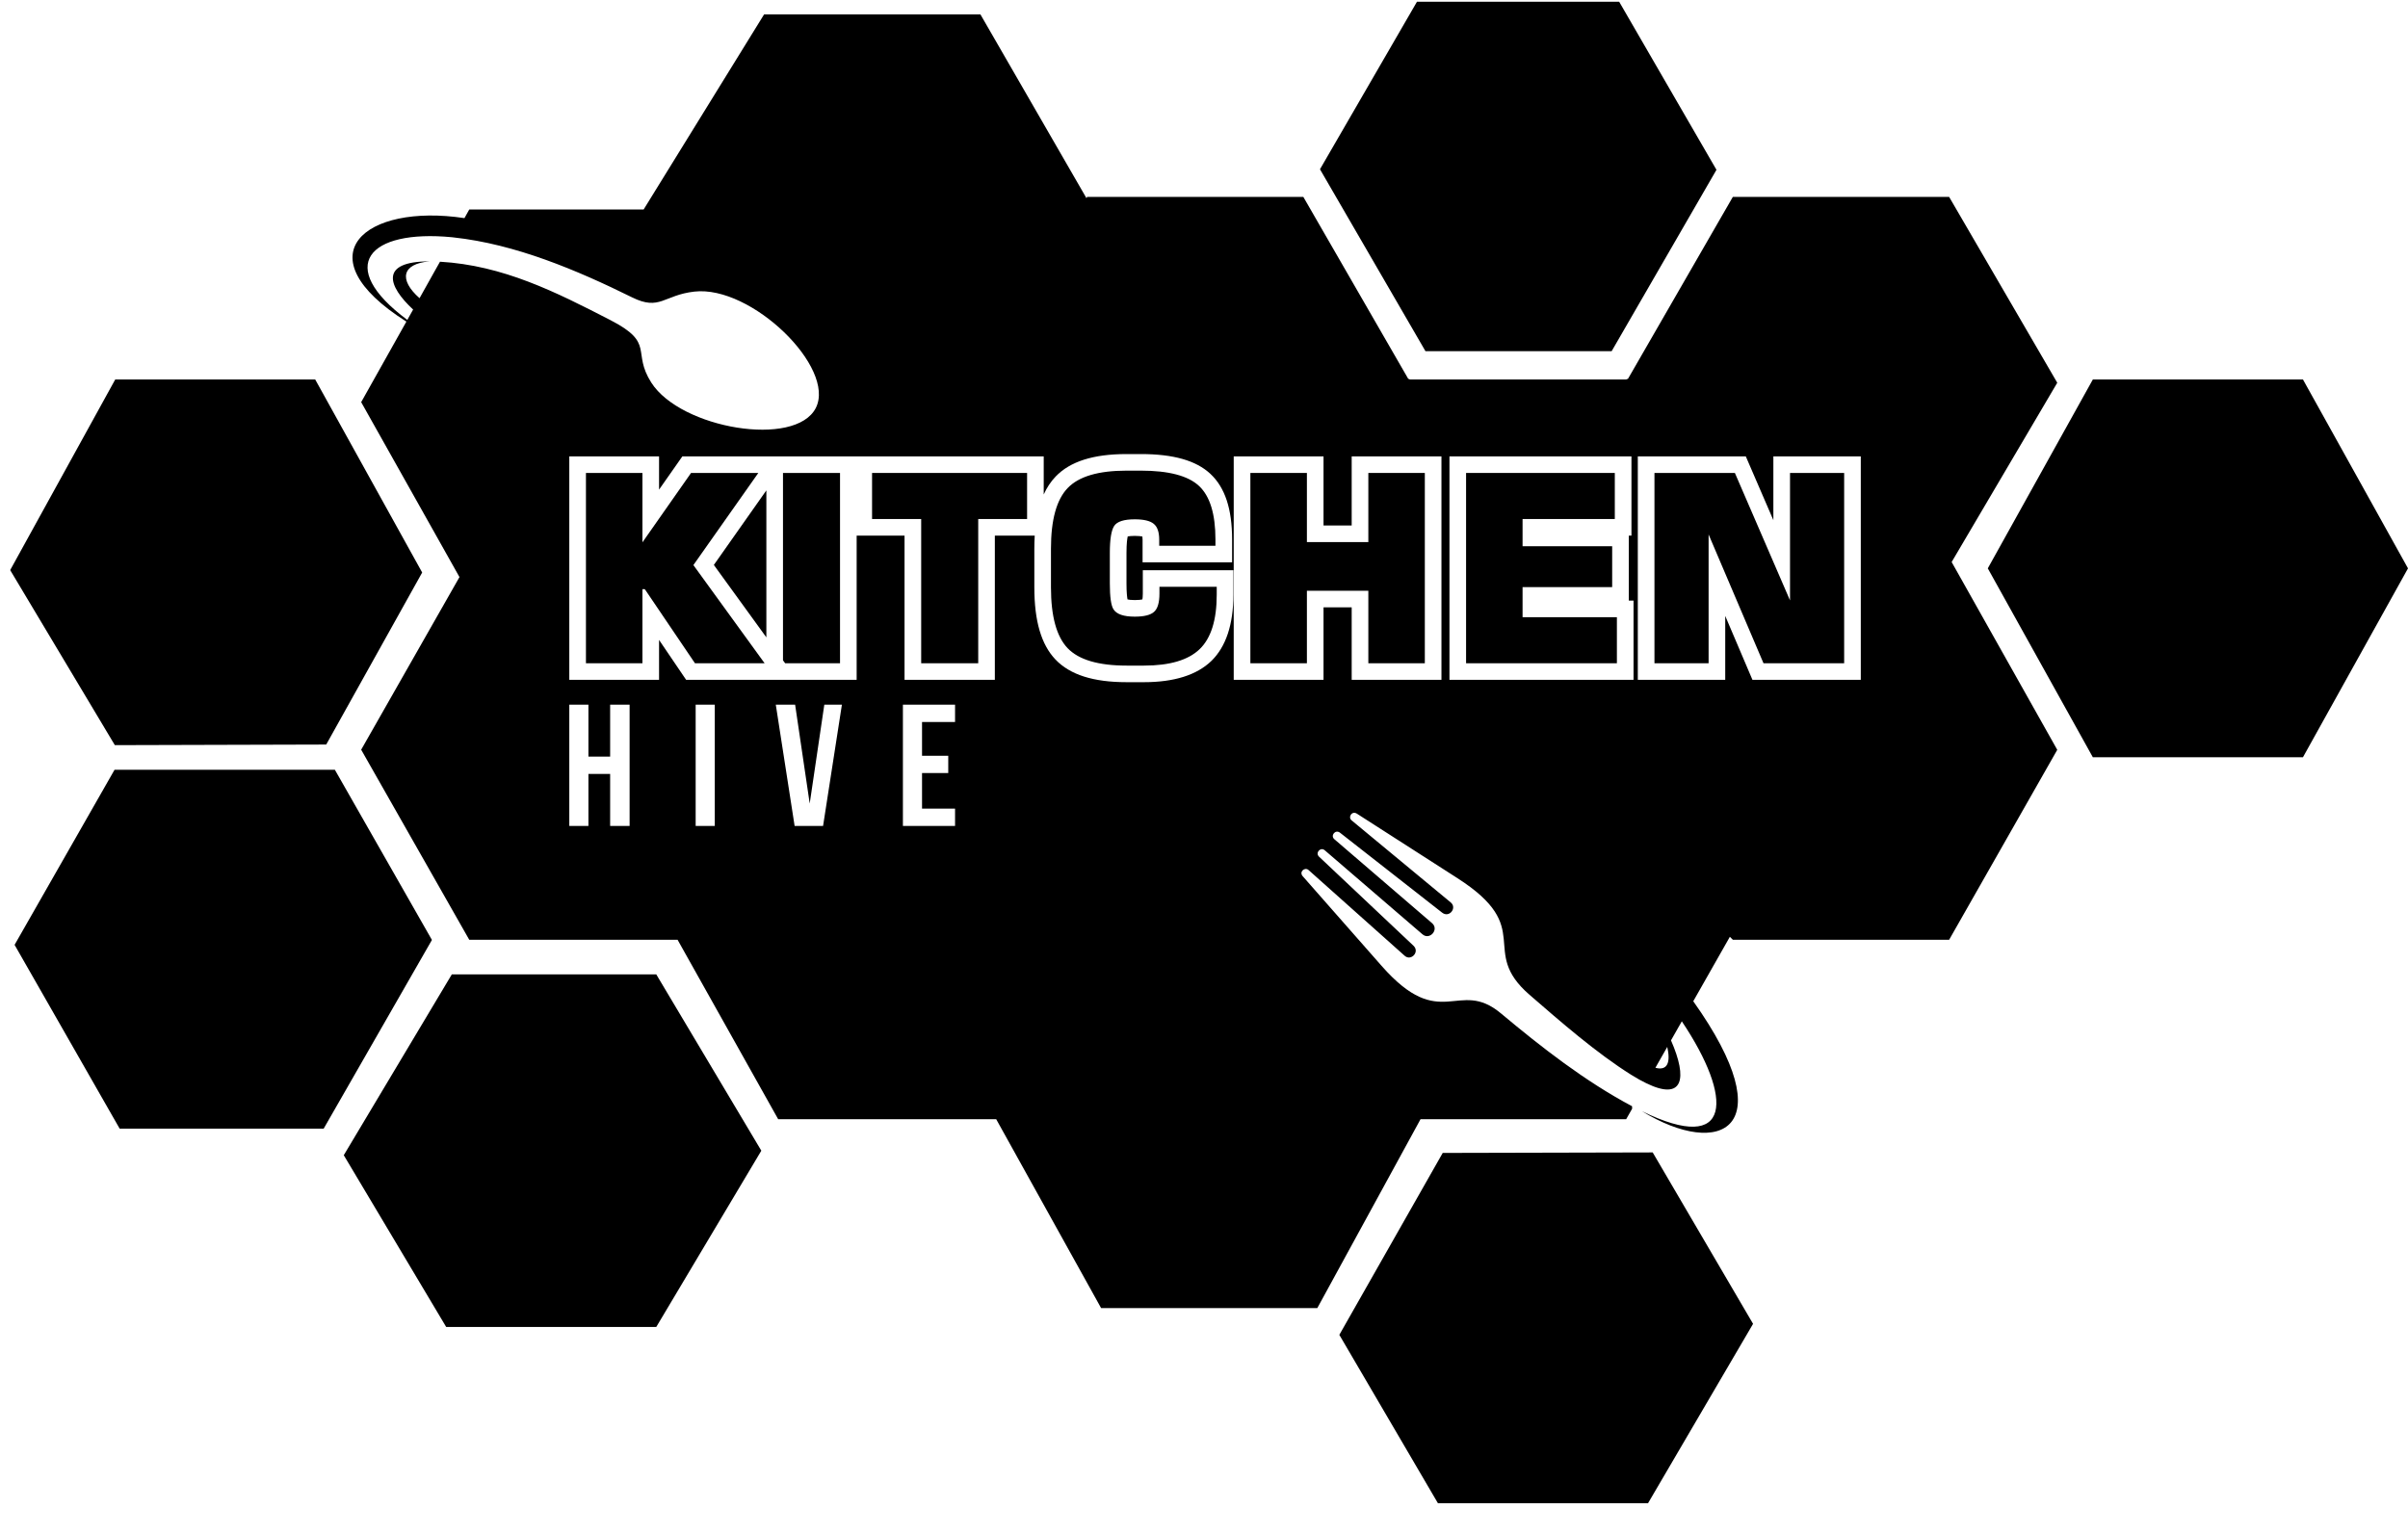
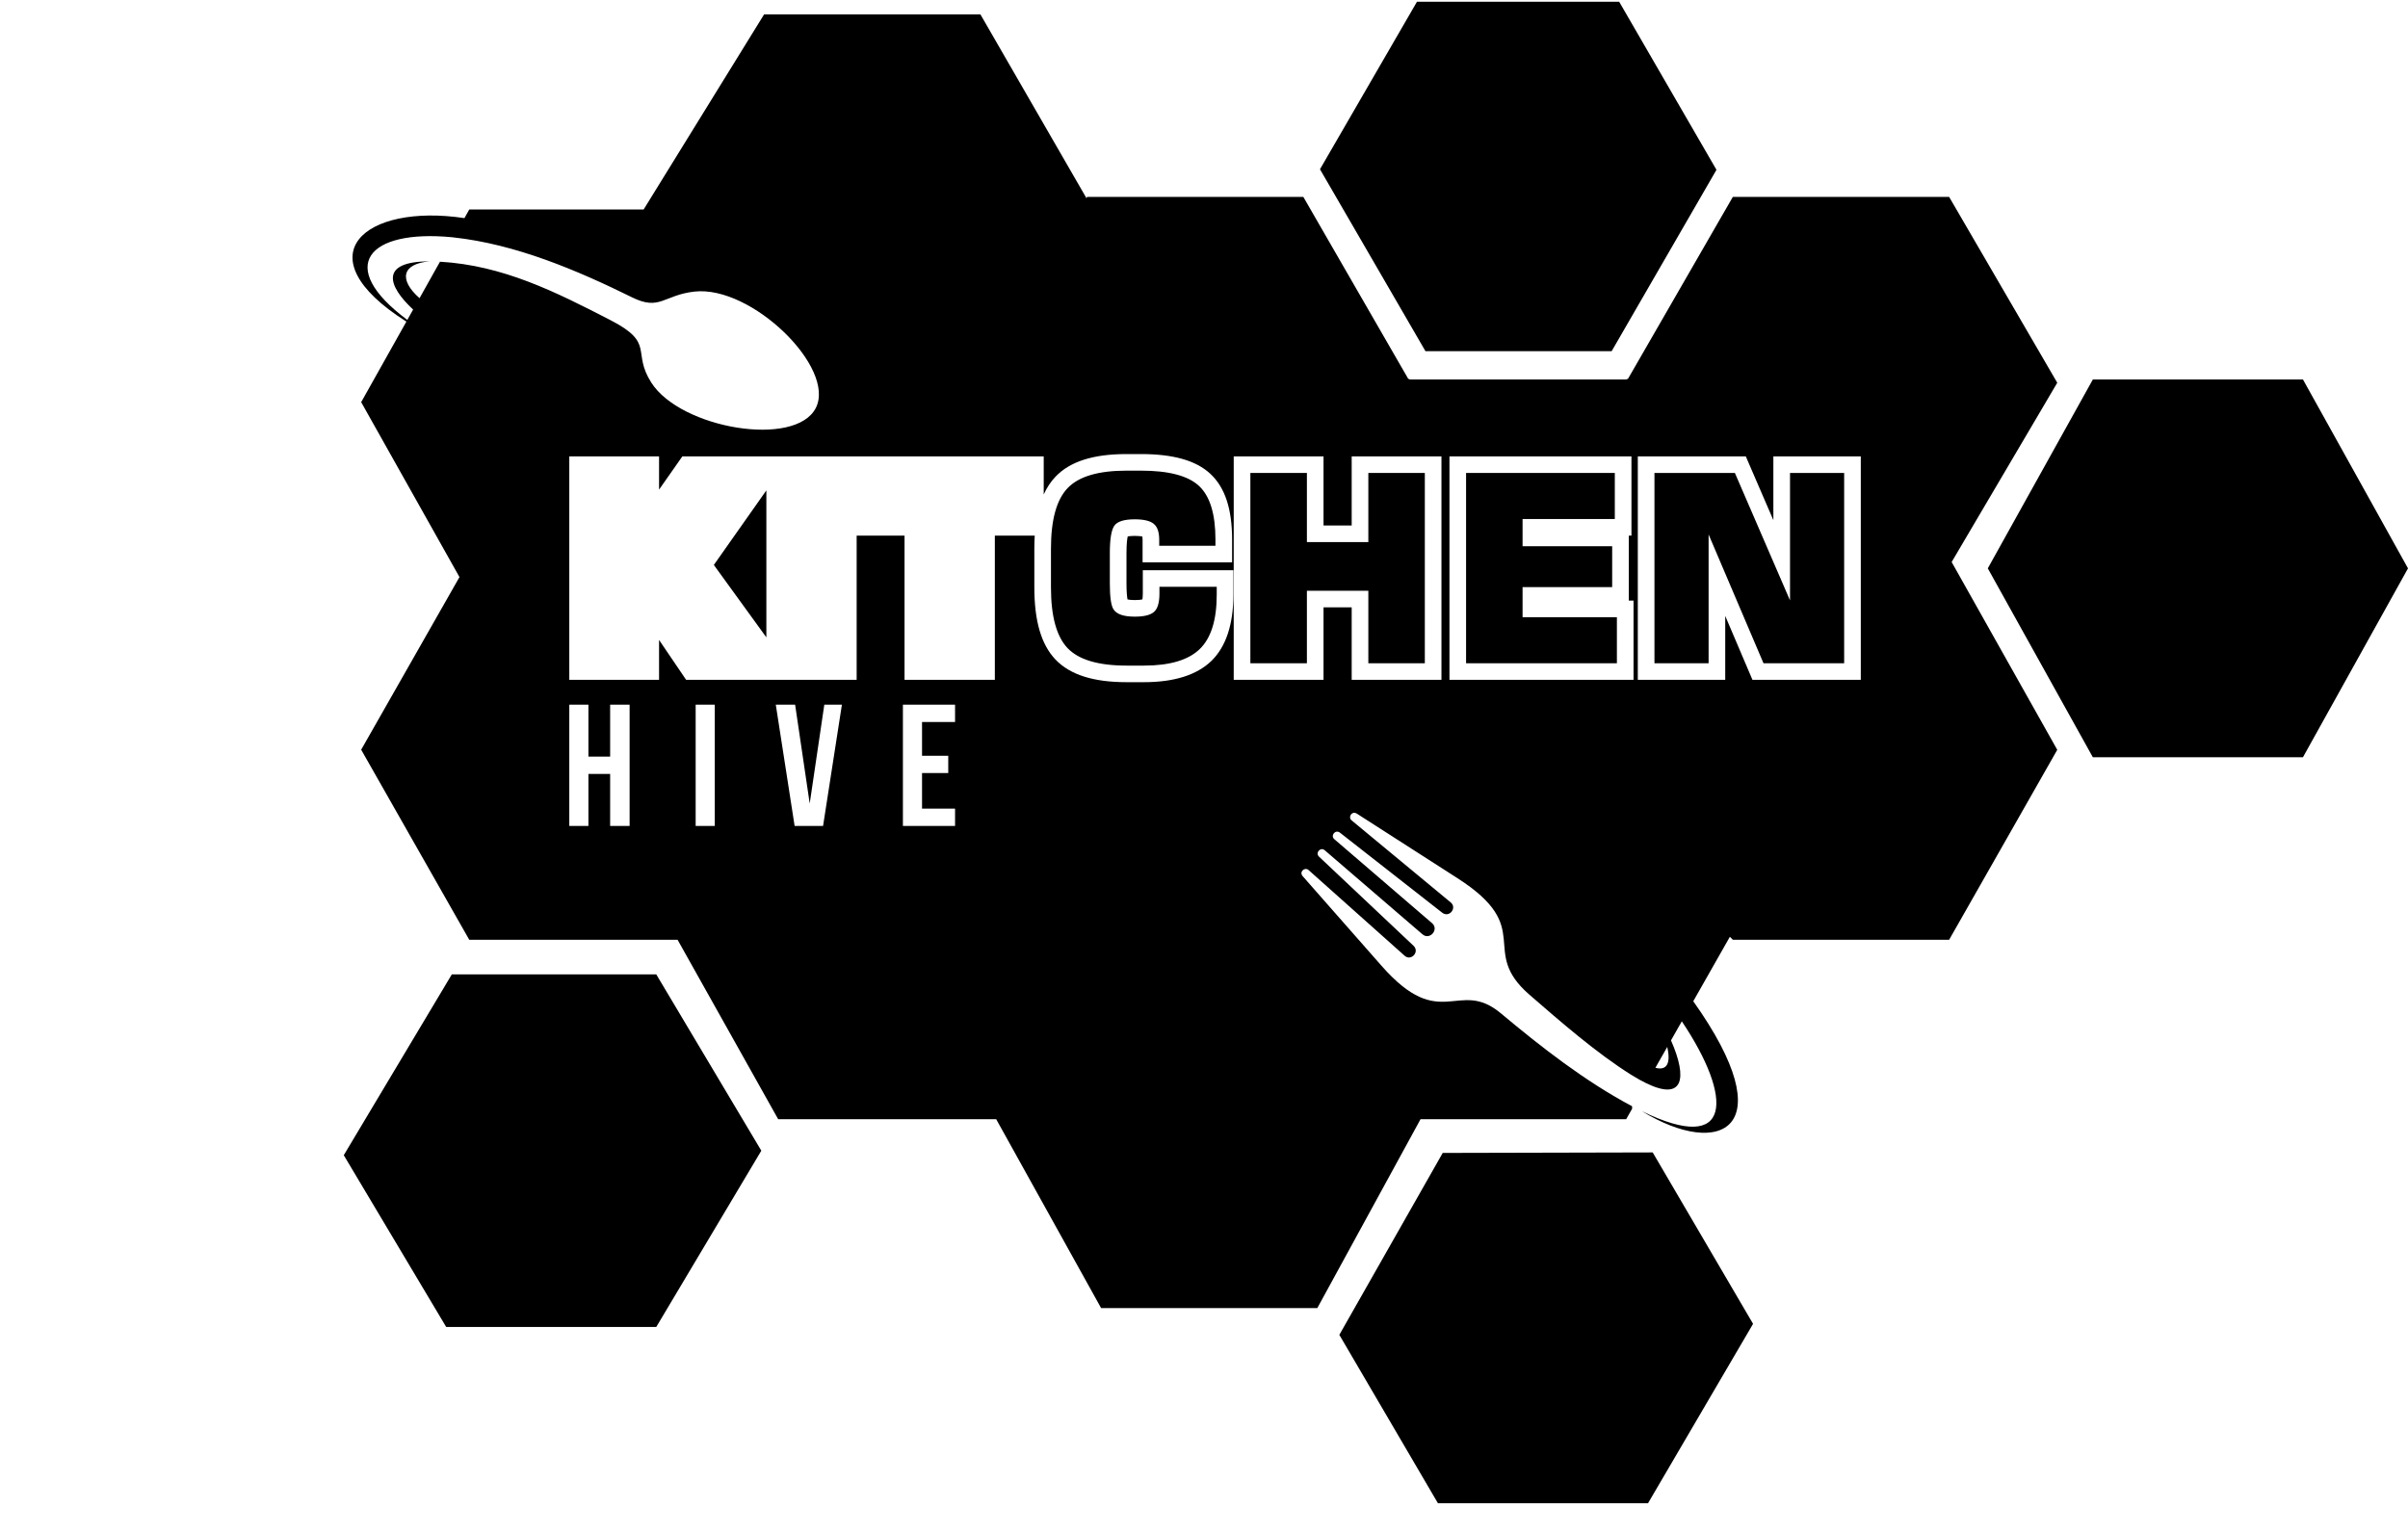
<svg xmlns="http://www.w3.org/2000/svg" width="100%" height="100%" viewBox="0 0 105 67" version="1.1" xml:space="preserve" style="fill-rule:evenodd;clip-rule:evenodd;stroke-linejoin:round;stroke-miterlimit:2;">
  <g transform="matrix(1,0,0,1,-780,-824)">
    <g transform="matrix(1,0,0,1,811.127,857.036)">
      <path d="M0,-8.397L2.29,-5.238L2.29,-11.649L0,-8.397ZM0,-8.397L2.29,-5.238L2.29,-11.649L0,-8.397ZM0,-8.397L2.29,-5.238L2.29,-11.649L0,-8.397ZM0,-8.397L2.29,-5.238L2.29,-11.649L0,-8.397ZM0,-8.397L2.29,-5.238L2.29,-11.649L0,-8.397ZM0,-8.397L2.29,-5.238L2.29,-11.649L0,-8.397ZM0,-8.397L2.29,-5.238L2.29,-11.649L0,-8.397ZM0,-8.397L2.29,-5.238L2.29,-11.649L0,-8.397ZM0,-8.397L2.29,-5.238L2.29,-11.649L0,-8.397ZM0,-8.397L2.29,-5.238L2.29,-11.649L0,-8.397ZM0,-8.397L2.29,-5.238L2.29,-11.649L0,-8.397ZM0,-8.397L2.29,-5.238L2.29,-11.649L0,-8.397ZM0,-8.397L2.29,-5.238L2.29,-11.649L0,-8.397ZM0,-8.397L2.29,-5.238L2.29,-11.649L0,-8.397ZM0,-8.397L2.29,-5.238L2.29,-11.649L0,-8.397ZM0,-8.397L2.29,-5.238L2.29,-11.649L0,-8.397ZM0,-8.397L2.29,-5.238L2.29,-11.649L0,-8.397ZM0,-8.397L2.29,-5.238L2.29,-11.649L0,-8.397ZM58.579,-16.343L53.864,-24.449L44.433,-24.449L39.863,-16.518L39.782,-16.486L30.354,-16.486L30.276,-16.518L25.704,-24.449L16.273,-24.449L16.249,-24.391L11.623,-32.41L2.192,-32.41L-3.058,-23.905L-3.063,-23.899L-10.665,-23.899L-10.875,-23.523C-15.224,-24.181 -17.962,-21.889 -13.407,-19.01L-15.378,-15.497L-11.092,-7.868L-15.378,-0.339L-10.665,7.951L-1.581,7.951L2.805,15.776L12.312,15.776L16.886,24.013L26.314,24.013L30.815,15.776L39.782,15.776L40.042,15.318C40.04,15.281 40.04,15.247 40.038,15.21C37.993,14.125 36.09,12.64 34.32,11.16C32.453,9.601 31.712,12.042 29.115,9.086L25.686,5.188C25.498,4.99 25.769,4.763 25.931,4.908L30.125,8.65C30.399,8.894 30.794,8.479 30.506,8.209L26.392,4.329C26.208,4.157 26.458,3.891 26.637,4.046L30.898,7.711C31.216,7.985 31.638,7.499 31.316,7.225L27.055,3.563C26.875,3.408 27.101,3.125 27.302,3.28L31.755,6.766C32.065,7.012 32.418,6.563 32.135,6.325L27.807,2.741C27.64,2.601 27.824,2.301 28.052,2.458L32.425,5.264C35.86,7.469 33.321,8.404 35.567,10.35C36.921,11.524 38.483,12.888 40.001,13.84C40.248,13.993 40.469,14.118 40.67,14.213C42.265,14.984 42.473,14.015 41.736,12.338L42.208,11.507C44.444,14.843 44.448,17.37 40.467,15.426C43.88,17.517 46.681,16.22 42.707,10.631L44.303,7.821L44.435,7.951L53.864,7.951L58.579,-0.334L53.974,-8.524L58.579,-16.343ZM-11.941,-21.622L-12.164,-21.227L-12.833,-20.031C-13.739,-20.832 -13.615,-21.531 -12.398,-21.637C-14.592,-21.635 -14.217,-20.562 -13.113,-19.535L-13.366,-19.084C-16.533,-21.438 -15.053,-23.038 -11.425,-22.69C-11.399,-22.688 -11.373,-22.686 -11.347,-22.681C-8.655,-22.39 -5.969,-21.255 -3.563,-20.066C-2.354,-19.468 -2.192,-20.165 -0.853,-20.318C1.638,-20.605 5.333,-16.999 4.447,-15.245C3.559,-13.496 -1.445,-14.338 -2.729,-16.352C-3.589,-17.7 -2.545,-18.061 -4.503,-19.071C-6.894,-20.305 -9.197,-21.464 -11.941,-21.622M-3.673,2.985L-4.522,2.985L-4.522,0.719L-5.469,0.719L-5.469,2.985L-6.303,2.985L-6.303,-2.303L-5.469,-2.303L-5.469,-0.037L-4.522,-0.037L-4.522,-2.303L-3.673,-2.303L-3.673,2.985ZM0.041,2.985L-0.793,2.985L-0.793,-2.302L0.041,-2.302L0.041,2.985ZM4.763,2.985L3.522,2.985L2.701,-2.303L3.544,-2.303L4.18,2.009L4.817,-2.303L5.584,-2.303L4.763,2.985ZM10.518,-1.547L9.078,-1.547L9.078,-0.075L10.221,-0.075L10.221,0.68L9.078,0.68L9.078,2.229L10.518,2.229L10.518,2.985L8.244,2.985L8.244,-2.303L10.518,-2.303L10.518,-1.547ZM22.654,-7.1C22.654,-5.799 22.329,-4.825 21.69,-4.206C21.055,-3.595 20.068,-3.284 18.755,-3.284L17.999,-3.284C16.55,-3.284 15.537,-3.606 14.902,-4.266C14.278,-4.918 13.975,-5.95 13.975,-7.419L13.975,-9.109C13.975,-9.306 13.981,-9.496 13.992,-9.677L12.253,-9.677L12.253,-3.386L8.315,-3.386L8.315,-9.677L6.227,-9.677L6.227,-3.386L-1.208,-3.386L-2.389,-5.127L-2.389,-3.386L-6.303,-3.386L-6.303,-13.132L-2.389,-13.132L-2.389,-11.682L-1.373,-13.132L14.384,-13.132L14.384,-11.47C14.521,-11.774 14.694,-12.033 14.902,-12.251C15.537,-12.912 16.55,-13.233 17.999,-13.233L18.619,-13.233C20.038,-13.233 21.03,-12.951 21.651,-12.37C22.288,-11.777 22.598,-10.842 22.598,-9.508L22.598,-8.511L18.695,-8.511L18.695,-9.498C18.695,-9.56 18.69,-9.605 18.686,-9.636C18.63,-9.649 18.526,-9.664 18.354,-9.664C18.201,-9.664 18.103,-9.651 18.047,-9.64C18.025,-9.545 17.993,-9.334 17.993,-8.926L17.993,-7.59C17.993,-7.199 18.019,-6.992 18.038,-6.893C18.093,-6.88 18.192,-6.865 18.354,-6.865C18.526,-6.865 18.63,-6.88 18.686,-6.893C18.695,-6.94 18.705,-7.02 18.705,-7.145L18.705,-8.166L22.654,-8.166L22.654,-7.1ZM31.727,-3.386L27.813,-3.386L27.813,-6.548L26.585,-6.548L26.585,-3.386L22.669,-3.386L22.669,-13.132L26.585,-13.132L26.585,-10.117L27.813,-10.117L27.813,-13.132L31.727,-13.132L31.727,-3.386ZM40.103,-3.386L32.076,-3.386L32.076,-13.132L40.012,-13.132L40.012,-9.677L39.897,-9.677L39.897,-6.841L40.103,-6.841L40.103,-3.386ZM41.056,13.533L41.574,12.623C41.719,13.281 41.6,13.676 41.056,13.533M50.012,-3.386L45.288,-3.386L44.101,-6.174L44.101,-3.386L40.289,-3.386L40.289,-13.132L44.998,-13.132L46.2,-10.35L46.2,-13.132L50.012,-13.132L50.012,-3.386ZM2.29,-5.238L2.29,-11.649L0,-8.397L2.29,-5.238ZM0,-8.397L2.29,-5.238L2.29,-11.649L0,-8.397ZM0,-8.397L2.29,-5.238L2.29,-11.649L0,-8.397ZM0,-8.397L2.29,-5.238L2.29,-11.649L0,-8.397ZM0,-8.397L2.29,-5.238L2.29,-11.649L0,-8.397ZM0,-8.397L2.29,-5.238L2.29,-11.649L0,-8.397ZM0,-8.397L2.29,-5.238L2.29,-11.649L0,-8.397ZM0,-8.397L2.29,-5.238L2.29,-11.649L0,-8.397ZM0,-8.397L2.29,-5.238L2.29,-11.649L0,-8.397ZM0,-8.397L2.29,-5.238L2.29,-11.649L0,-8.397ZM0,-8.397L2.29,-5.238L2.29,-11.649L0,-8.397ZM0,-8.397L2.29,-5.238L2.29,-11.649L0,-8.397ZM0,-8.397L2.29,-5.238L2.29,-11.649L0,-8.397ZM0,-8.397L2.29,-5.238L2.29,-11.649L0,-8.397ZM0,-8.397L2.29,-5.238L2.29,-11.649L0,-8.397ZM0,-8.397L2.29,-5.238L2.29,-11.649L0,-8.397ZM0,-8.397L2.29,-5.238L2.29,-11.649L0,-8.397ZM0,-8.397L2.29,-5.238L2.29,-11.649L0,-8.397ZM0,-8.397L2.29,-5.238L2.29,-11.649L0,-8.397Z" style="fill-rule:nonzero;" />
    </g>
    <g transform="matrix(1,0,0,1,816.629,852.927)">
-       <path d="M0,-8.3L0,0L-2.393,0L-2.487,-0.129L-2.487,-8.3L0,-8.3Z" style="fill-rule:nonzero;" />
-     </g>
+       </g>
    <g transform="matrix(1,0,0,1,842.156,824.077)">
-       <path d="M0,15.238L-4.599,7.305L-0.37,0L8.448,0L12.69,7.329L8.12,15.238L0,15.238Z" style="fill-rule:nonzero;" />
+       <path d="M0,15.238L-4.599,7.305L-0.37,0L8.448,0L12.69,7.329L8.12,15.238L0,15.238" style="fill-rule:nonzero;" />
    </g>
    <g transform="matrix(1,0,0,1,851.862,874.261)">
      <path d="M0,15.299L4.58,7.476L0.203,0L-8.953,0.022L-13.461,7.956L-9.162,15.299L0,15.299Z" style="fill-rule:nonzero;" />
    </g>
    <g transform="matrix(1,0,0,1,871.258,857.025)">
      <path d="M0,-16.474L-4.581,-8.237L-0.001,0L9.162,0L13.742,-8.237L9.162,-16.474L0,-16.474Z" style="fill-rule:nonzero;" />
    </g>
    <g transform="matrix(1,0,0,1,794.225,840.576)">
-       <path d="M0,15.896L4.184,8.393L-0.481,-0.026L-9.2,-0.026L-13.781,8.288L-9.218,15.922L0,15.896Z" style="fill-rule:nonzero;" />
-     </g>
+       </g>
    <g transform="matrix(1,0,0,1,798.834,865.802)">
-       <path d="M0,-0.808L-4.232,-8.229L-13.84,-8.229L-18.198,-0.594L-13.617,7.421L-4.72,7.421L0,-0.808Z" style="fill-rule:nonzero;" />
-     </g>
+       </g>
    <g transform="matrix(1,0,0,1,808.617,881.872)">
      <path d="M0,-15.375L-8.916,-15.375L-13.627,-7.49L-9.162,0L0,0L4.58,-7.687L0,-15.375Z" style="fill-rule:nonzero;" />
    </g>
    <g transform="matrix(1,0,0,1,842.129,852.927)">
      <path d="M0,-8.3L0,0L-2.463,0L-2.463,-3.162L-5.142,-3.162L-5.142,0L-7.607,0L-7.607,-8.3L-5.142,-8.3L-5.142,-5.285L-2.463,-5.285L-2.463,-8.3L0,-8.3Z" style="fill-rule:nonzero;" />
    </g>
    <g transform="matrix(1,0,0,1,813.341,844.627)">
-       <path d="M0,8.3L-3.037,8.3L-5.224,5.069L-5.328,5.069L-5.328,8.3L-7.791,8.3L-7.791,0L-5.328,0L-5.328,3.026L-3.208,0L-0.275,0L-3.106,4.018L0,8.3Z" style="fill-rule:nonzero;" />
-     </g>
+       </g>
    <g transform="matrix(1,0,0,1,824.786,852.927)">
-       <path d="M0,-8.3L0,-6.291L-2.131,-6.291L-2.131,0L-4.618,0L-4.618,-6.291L-6.76,-6.291L-6.76,-8.3L0,-8.3Z" style="fill-rule:nonzero;" />
-     </g>
+       </g>
    <g transform="matrix(1,0,0,1,833.055,847.962)">
      <path d="M0,1.631L0,1.974C0,3.077 -0.247,3.869 -0.743,4.348C-1.241,4.827 -2.049,5.067 -3.173,5.067L-3.929,5.067C-5.159,5.067 -6.015,4.814 -6.5,4.309C-6.985,3.802 -7.228,2.917 -7.228,1.655L-7.228,-0.035C-7.228,-1.291 -6.985,-2.171 -6.5,-2.676C-6.015,-3.184 -5.159,-3.436 -3.929,-3.436L-3.31,-3.436C-2.097,-3.436 -1.25,-3.214 -0.773,-2.769C-0.295,-2.323 -0.056,-1.546 -0.056,-0.434L-0.056,-0.16L-2.508,-0.16L-2.508,-0.423C-2.508,-0.758 -2.588,-0.989 -2.749,-1.118C-2.909,-1.248 -3.184,-1.313 -3.574,-1.313C-4.048,-1.313 -4.347,-1.215 -4.473,-1.023C-4.598,-0.829 -4.661,-0.439 -4.661,0.148L-4.661,1.484C-4.661,2.069 -4.609,2.447 -4.501,2.613C-4.365,2.827 -4.055,2.932 -3.574,2.932C-3.169,2.932 -2.887,2.863 -2.731,2.721C-2.575,2.581 -2.498,2.317 -2.498,1.929L-2.498,1.631L0,1.631Z" style="fill-rule:nonzero;" />
    </g>
    <g transform="matrix(1,0,0,1,850.504,846.636)">
      <path d="M0,4.282L0,6.291L-6.576,6.291L-6.576,-2.009L-0.091,-2.009L-0.091,0L-4.113,0L-4.113,1.187L-0.206,1.187L-0.206,2.97L-4.113,2.97L-4.113,4.282L0,4.282Z" style="fill-rule:nonzero;" />
    </g>
    <g transform="matrix(1,0,0,1,860.414,852.927)">
      <path d="M0,-8.3L0,0L-3.517,0L-5.911,-5.618L-5.911,0L-8.272,0L-8.272,-8.3L-4.765,-8.3L-2.361,-2.741L-2.361,-8.3L0,-8.3Z" style="fill-rule:nonzero;" />
    </g>
  </g>
</svg>